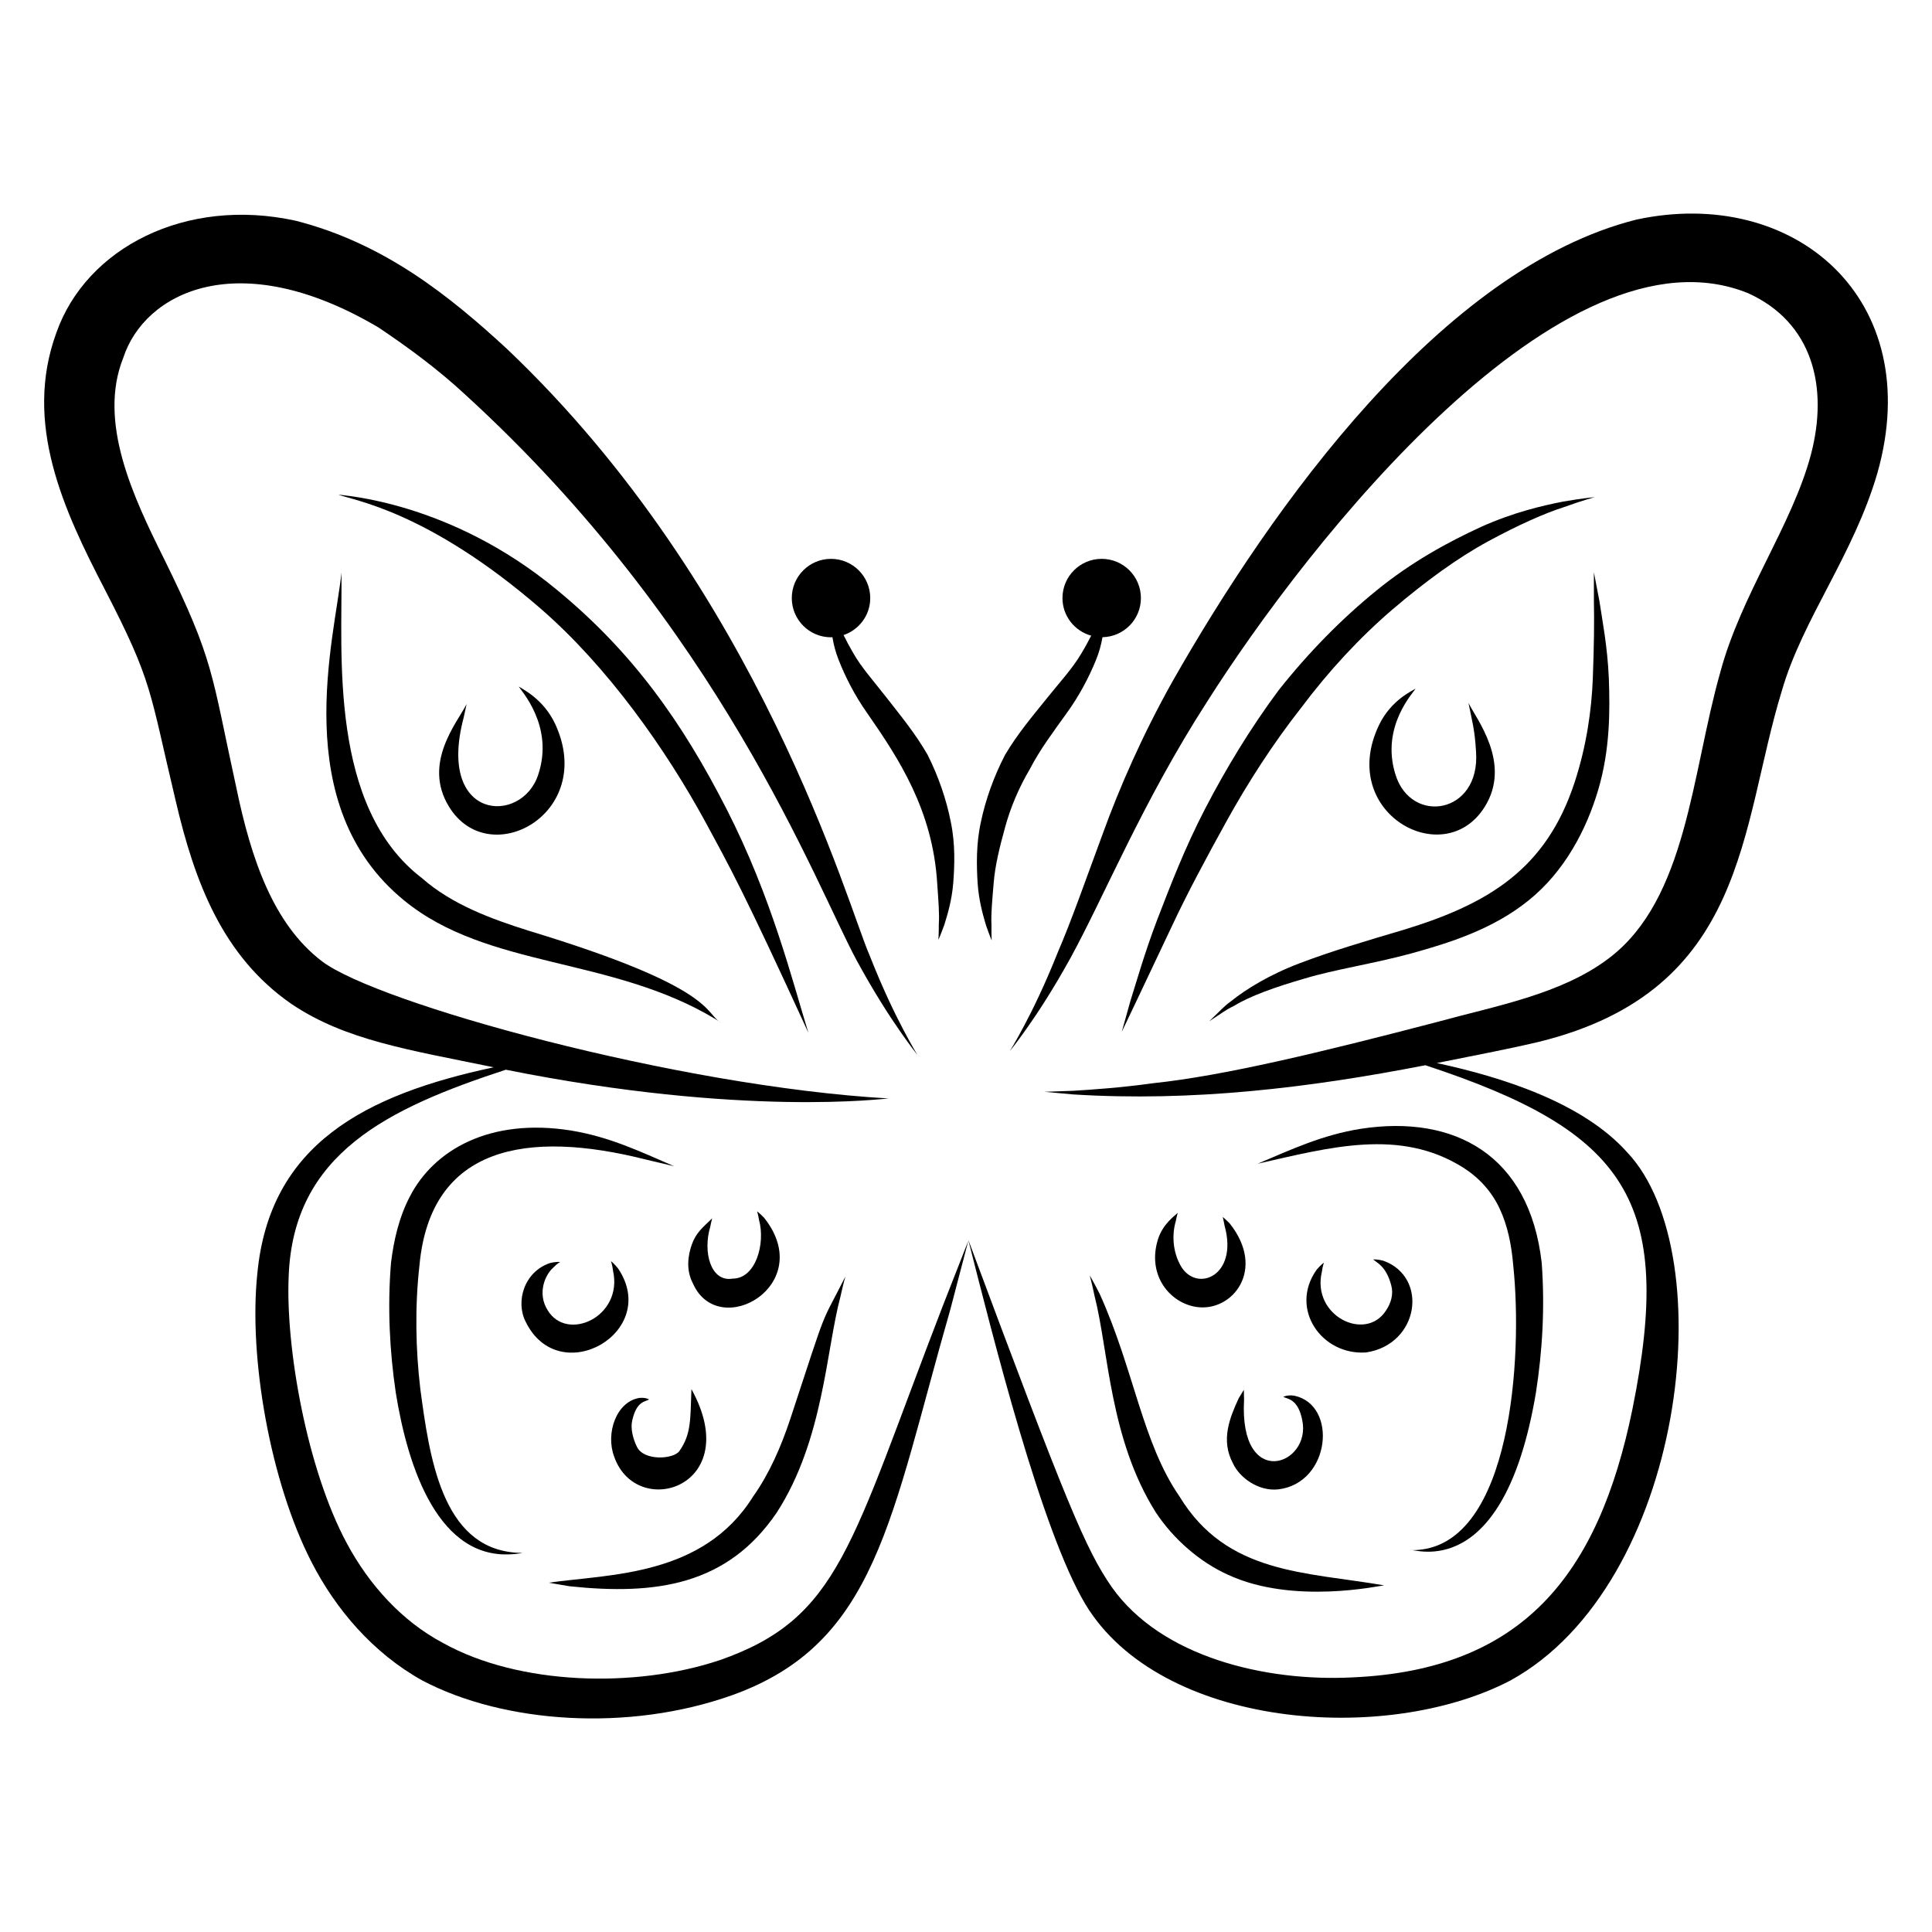
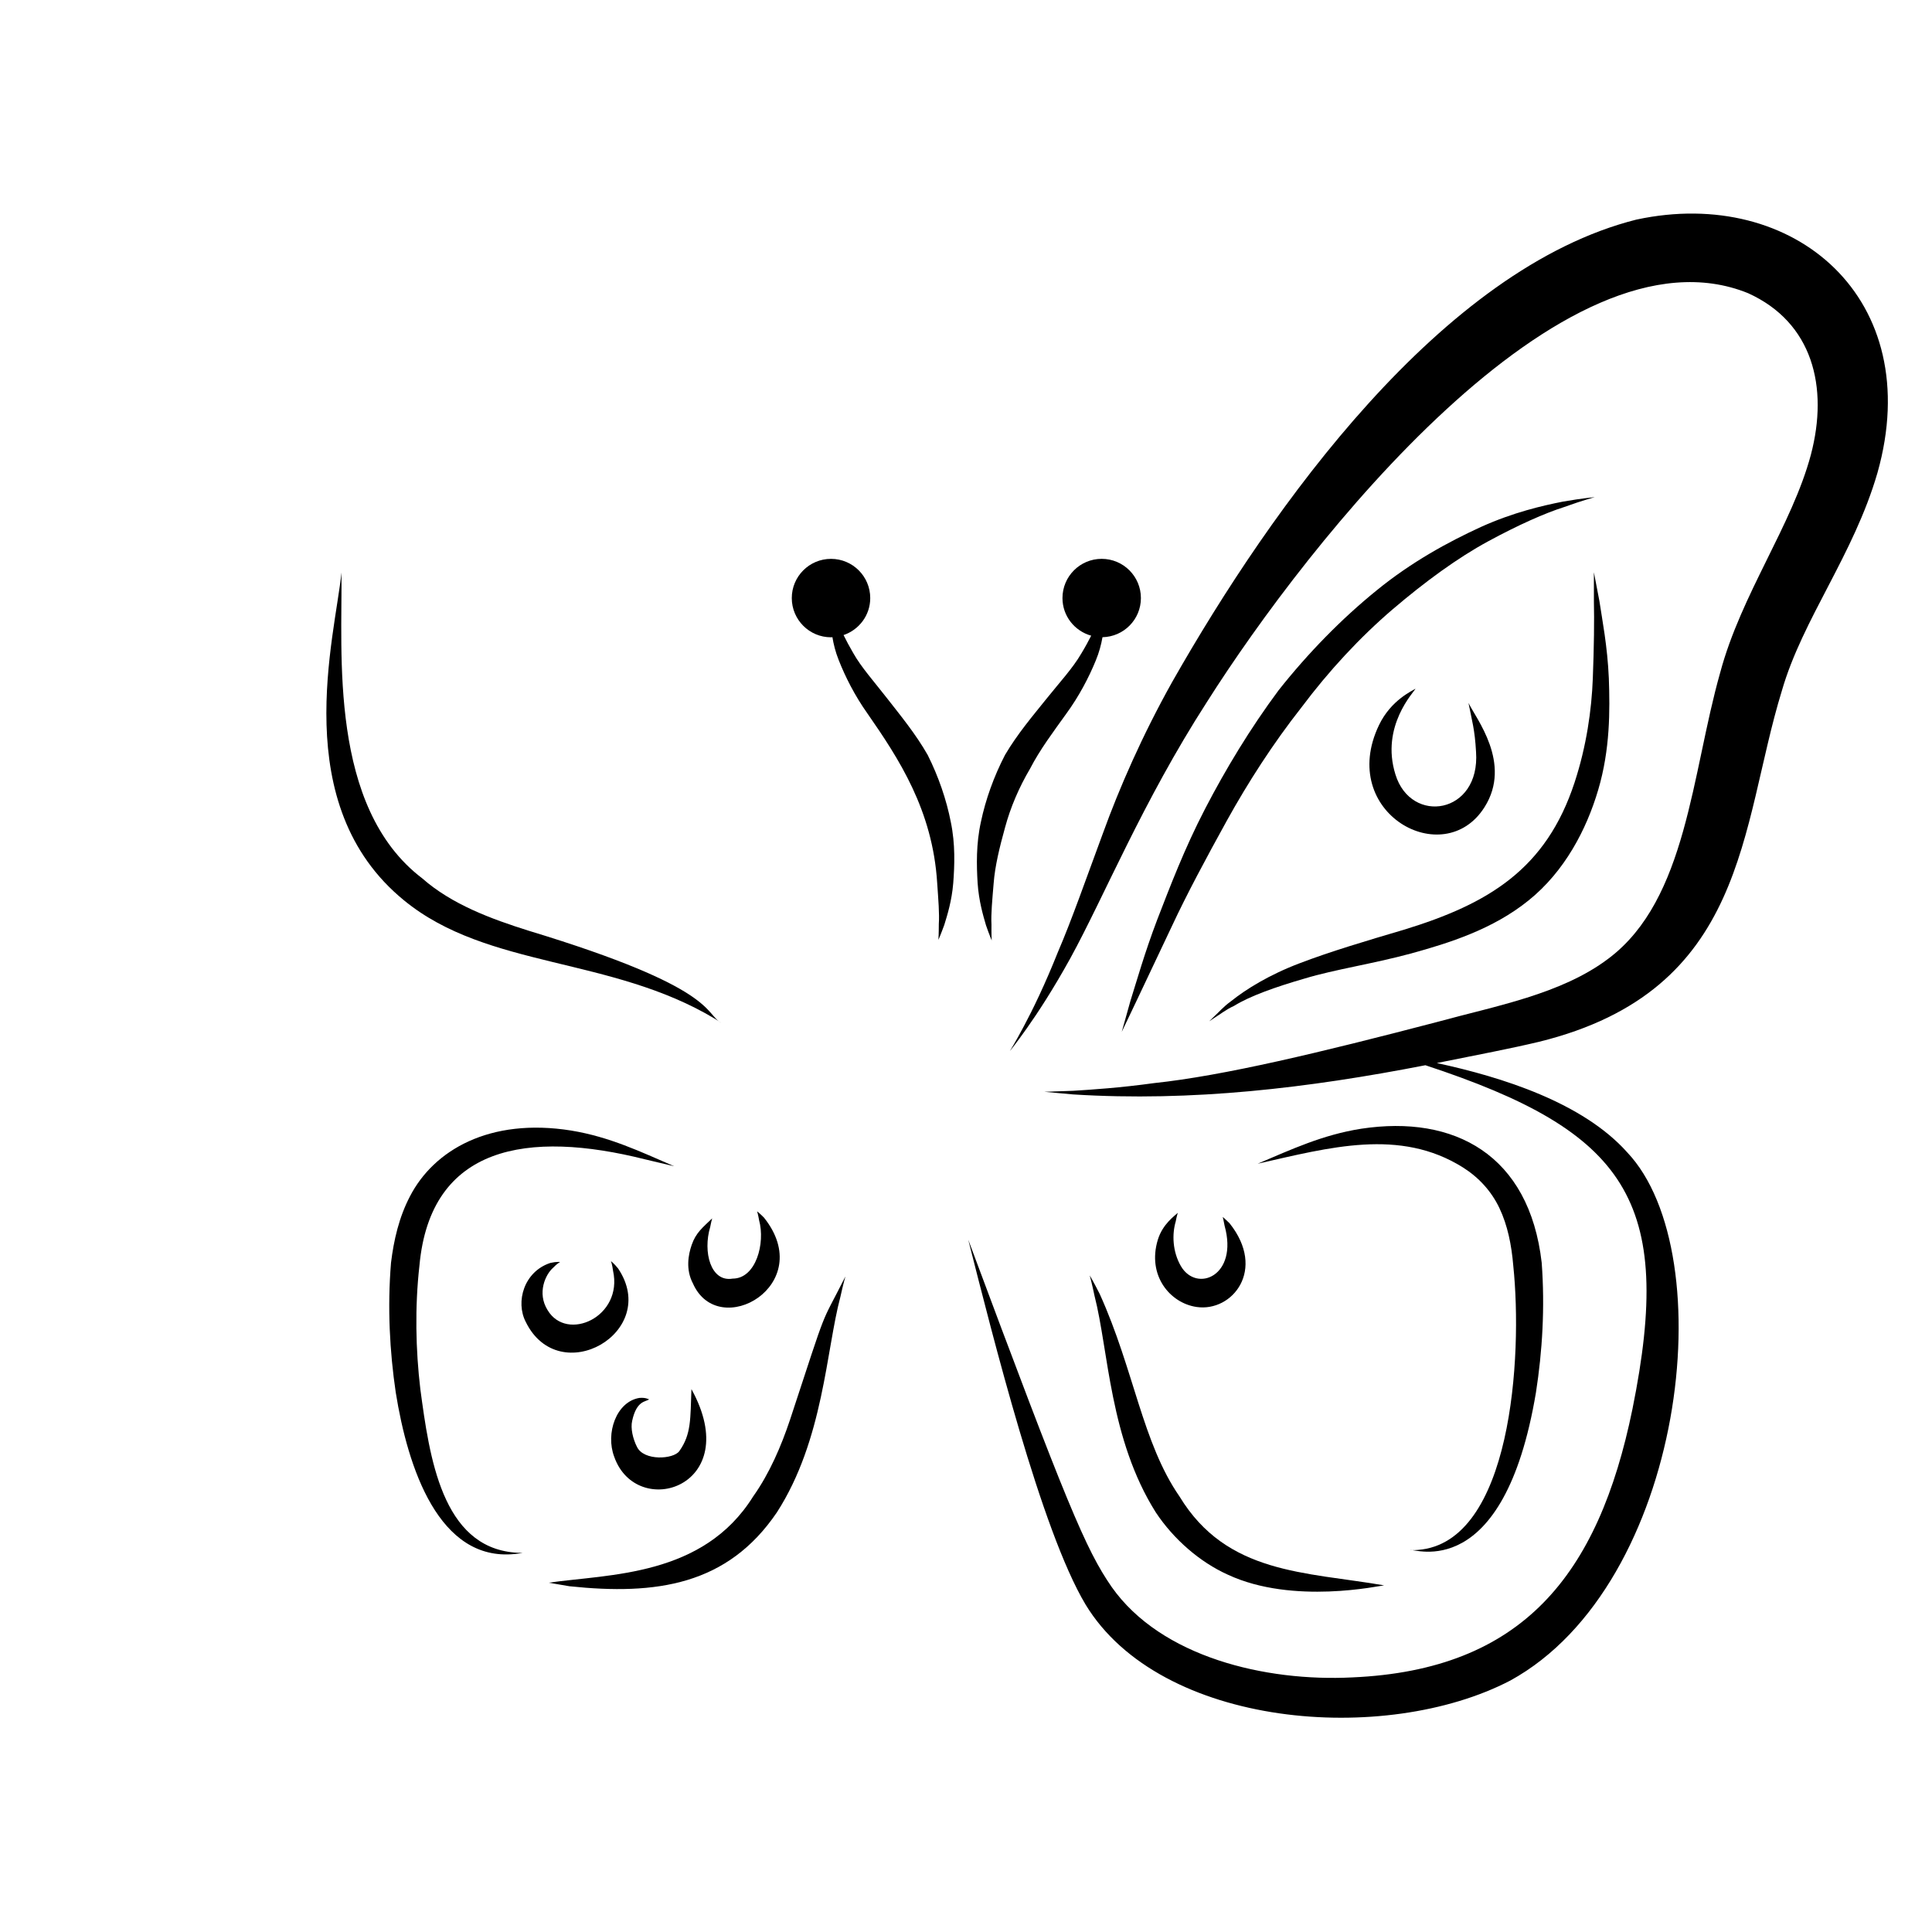
<svg xmlns="http://www.w3.org/2000/svg" fill="#000000" width="800px" height="800px" version="1.1" viewBox="144 144 512 512">
  <g>
    <path d="m577.76 202.17c-51.695 12.938-96.656 75.98-123.11 122.54-7.91 14.145-13.984 28.004-18.422 40.277-4.535 12.258-8.238 22.902-11.906 31.406-3.43 8.605-6.625 15.141-8.961 19.523-2.324 4.387-3.742 6.637-3.742 6.637s1.684-2.047 4.562-6.133c2.879-4.074 6.922-10.234 11.457-18.449 9.043-16.492 19.102-41.355 36.172-67.875 26.836-42.379 94.496-128.29 143.47-108.39 17.086 7.754 21.371 24.816 16.617 42.828-5.016 18.758-18.469 36.949-24.027 57.711-7.582 26.723-8.789 60.066-29.512 75.715-12.551 9.555-30.199 12.66-45.531 16.883-30.836 8.059-56.535 14.238-74.988 16.191-9.18 1.266-16.461 1.723-21.434 2.039-4.981 0.176-7.637 0.266-7.637 0.266s2.652 0.242 7.625 0.695c31.535 1.977 62.34-1.699 93.352-7.738 53.281 17.547 66.07 35.812 54.871 91.125-9.031 44.105-29.227 69.141-74.27 71.109-22.938 1.16-50.621-5.344-63.75-23.98-6.906-10.004-11.852-21.875-38-92.02 6.539 25.695 19.309 77.004 31.086 96.68 19.863 32.742 79.402 37.445 112.58 20.145 46.277-25.422 56.422-113.05 30.977-139.96-11.777-13.191-33.105-19.938-50.465-23.676 11.758-2.367 19.477-3.82 27.105-5.637 55.355-13.652 53.199-56.816 64.328-93.008 5.488-19.055 19.02-35.969 25.344-57.781 13.016-46.113-22.055-76.059-63.789-67.117z" />
    <path d="m536.46 283.65c-8.57 3.926-18.398 9.266-27.609 16.785-9.234 7.469-18.141 16.555-26.004 26.488-7.547 10.152-14.066 20.973-19.484 31.418-5.43 10.449-9.332 20.711-12.703 29.426-3.324 8.746-5.434 16.258-7.074 21.441-1.469 5.246-2.309 8.242-2.309 8.242s1.34-2.809 3.684-7.723c2.32-4.902 5.641-11.918 9.617-20.312 3.918-8.402 9.023-17.926 14.574-27.98 5.574-10.051 12.191-20.363 19.711-29.918 7.269-9.715 15.57-18.656 24.207-26.043 8.633-7.363 17.258-13.652 25.289-18.008 8.012-4.344 15.047-7.473 20.18-9.098 5.07-1.832 8.086-2.609 8.086-2.609s-3.09 0.242-8.473 1.184c-5.332 1.055-13.055 2.812-21.691 6.707z" />
    <path d="m470.24 409.33c-2.043 1.465-3.328 3.016-4.324 3.898-0.953 0.93-1.465 1.426-1.465 1.426s0.598-0.395 1.711-1.129c1.148-0.684 2.644-1.93 4.894-2.969 4.188-2.582 10.789-4.949 18.766-7.258 7.984-2.402 17.707-3.812 28.039-6.59 10.223-2.82 21.715-6.406 31.23-14.086 9.566-7.684 15.375-18.84 18.461-29.344 3.152-10.652 3.113-20.992 2.805-29.52-0.371-8.59-1.773-15.574-2.496-20.457-0.934-4.863-1.465-7.641-1.465-7.641s0 2.828 0.004 7.777c0.117 4.934 0.031 12.004-0.289 20.34-0.312 8.34-1.68 17.973-4.828 27.574-7.543 22.988-22.781 32.168-45.234 39.039-9.977 2.941-19.535 5.789-27.586 8.867-8.07 3.047-14.309 6.922-18.223 10.07z" />
    <path d="m435.45 486.94c-1.617-3.199-2.664-4.945-2.664-4.945s0.559 1.969 1.281 5.434c3.727 14.512 3.981 37.922 16.227 57.363 4.734 7.141 11.664 13.164 19.082 16.508 17.344 8.086 40.539 2.852 41.43 2.836-20.938-3.606-41.676-2.926-54.207-23.531-9.883-14.266-12.027-33.477-21.148-53.664z" />
    <path d="m551.05 512.98c1.688-10.844 2.398-22.496 1.516-34.348-3.281-28.625-23.152-39.258-47.82-35.508-10.242 1.609-18.438 5.457-27.453 9.27 19.031-4.297 37.668-9.516 54.398 0.988 4.125 2.598 7.523 6.238 9.672 10.781 2.168 4.547 3.219 9.82 3.668 15.242 2.539 24.223-0.488 73.395-25.234 75.336-1.301 0.113-2.008 0.055-2.008 0.055 0.762-0.559 24.699 9.316 33.262-41.816z" />
-     <path d="m473.69 514.91c-0.039-1.648-0.059-2.594-0.059-2.594s-0.496 0.816-1.363 2.242c-2.332 5.062-4.836 11.066-1.531 17.223 1.73 3.797 6.758 7.5 12.039 6.914 13.844-1.66 15.828-22.375 4.219-24.824-1.969-0.281-2.898 0.336-2.894 0.27 0.762 0.668 3.832 0.211 5.004 6.199 2.543 11.973-16.781 18.871-15.414-5.43z" />
-     <path d="m494.86 478.61s-0.758 0.516-1.883 1.801c-7.465 10.402 1.305 22.883 13.105 21.996 13.973-2.148 16.582-19.898 4.582-24.277-1.766-0.469-2.742-0.371-2.742-0.371 0.688 0.766 3.438 1.641 4.777 6.894 0.637 2.297-0.066 4.691-1.395 6.648-5.375 8.418-19.793 1.453-16.988-10.293 0.203-1.52 0.543-2.398 0.543-2.398z" />
    <path d="m456.13 465.41c-0.766 0.758-4.012 2.938-5.293 7.141-2.883 9.48 3.242 16.797 10.277 17.812 9.457 1.391 18.57-9.879 8.719-22.203-1.117-1.109-1.797-1.656-1.797-1.656s0.242 0.859 0.5 2.356c3.684 13.309-7.391 17.797-11.57 10.703-2.269-3.887-2.383-8.52-1.379-11.895 0.262-1.434 0.543-2.258 0.543-2.258z" />
    <path d="m519.12 326.5c-0.762 0.562-6.461 2.949-9.68 9.672-11.09 23.219 17.164 38.871 27.969 21.742 7.391-11.645-2.348-23.605-4.246-27.637 0.91 4.684 1.68 7.008 2.004 12.965 1.176 16.531-17.242 19.43-21.359 6.004-4.027-12.848 5.051-21.98 5.312-22.746z" />
-     <path d="m334.66 583.98c-22.281 7.465-53.121 6.656-73.277-4.586-10.895-5.785-19.586-15.414-25.5-26.461-10.504-19.523-16.23-51.707-15.379-70.738 1.215-32.566 26.398-44.496 57.547-54.711 62.996 12.625 100.66 7.598 101.45 7.617-56.094-3.195-135.72-25.266-150.2-36.371-12.895-9.852-18.758-27.09-22.707-46.148-6.625-30.27-5.781-33.387-19.098-60.445-8.145-16.371-17.656-36.297-10.816-53.352 5.602-17.141 30.309-30.09 67.645-7.988 8.023 5.379 15.816 11.145 22.902 17.719 67.82 61.914 92.719 129.51 103.87 150.13 4.512 8.285 8.559 14.527 11.445 18.668 2.883 4.148 4.578 6.234 4.578 6.234s-1.43-2.285-3.762-6.734c-2.34-4.441-5.539-11.059-8.945-19.73-5.719-12.945-28.898-96.883-96.133-160.69-15.086-13.902-32.398-27.895-55.895-33.891-29.125-6.406-55.535 7.148-63.457 29.703-8.766 23.984 1.918 46.934 12.797 67.902 12.824 24.84 11.746 26.391 18.844 56.156 5.031 21.535 12.414 41.125 30.598 53.746 14.34 9.691 31.207 12.199 53.656 16.832-34.082 7.281-59.387 20.402-62.629 54.676-2.352 22.363 3.488 55.258 14.324 76.371 6.41 12.543 16.348 24.207 29.391 31.453 21.59 11.387 54.629 13.688 82.074 3.91 38.398-13.715 41.957-46.809 57.883-102.3 3.012-11.512 4.734-18.09 4.734-18.09s-2.481 6.328-6.828 17.406c-24.492 63.457-27.145 82.551-59.105 93.719z" />
-     <path d="m358.23 417.7c-4.316-14.012-9.762-35.953-21.648-59.227-11.855-23.242-25.086-41.812-45.09-58.23-28.434-23.547-57.051-24.922-57.82-25.168 3.5 1.48 23.355 4.035 53.59 30.203 17.785 15.43 33.145 37.234 43.527 56.277 6.664 12.281 10.23 18.566 27.441 56.145z" />
    <path d="m234.49 295.73c-1.668 16.988-14.406 61.602 16.59 86.883 22.16 18.172 54.832 14.781 82.488 31.438 1.098 0.73 1.684 1.125 1.684 1.125-4.715-2.621-0.875-9.273-51.184-24.535-9.871-3.106-20.328-6.953-28.18-13.875-24.816-18.879-21.129-59.715-21.398-81.035z" />
    <path d="m349.88 544.8c12.383-19.215 13.055-43.043 16.84-57.152 0.75-3.43 1.324-5.375 1.324-5.375-7.082 14.055-4.164 6.019-14.695 38.023-2.332 6.961-5.414 14.176-9.77 20.305-13.25 21.234-38.059 20.523-54.18 22.832 0 0 2 0.34 5.504 0.938 23.027 2.434 41.895-0.289 54.977-19.57z" />
    <path d="m295.39 443.61c-21.695-3.473-36.457 5.231-42.75 17.438-2.906 5.551-4.293 11.652-5.016 17.582-0.977 11.844-0.352 23.512 1.254 34.387 3.199 20.012 11.414 44.836 31.52 42.812 1.383-0.129 2.094-0.32 2.094-0.32s-0.742 0.055-2.098-0.066c-19.301-1.602-22.59-25.336-25.004-43.328-1.234-10.391-1.473-21.758-0.238-32.695 2.898-31.922 28.773-35.988 59.844-28.172 4.879 1.16 7.672 1.82 7.672 1.82-9.016-3.898-17.117-7.781-27.277-9.457z" />
    <path d="m312.79 527.41c-1.059-2.098-1.727-4.902-1.254-6.898 1.191-5.492 3.703-4.984 4.473-5.672-0.004 0.062-0.777-0.543-2.574-0.375-6.133 1.016-9.004 9.41-6.664 15.586 5.973 16.996 34.73 7.949 20.469-17.914-0.312 7.75 0.02 11.898-3.207 16.418-1.531 2.172-9.422 2.695-11.242-1.145z" />
    <path d="m307.8 480.15c-1.117-1.371-1.891-1.941-1.891-1.941s0.355 0.934 0.551 2.539c2.731 12.238-12.246 19.039-17.352 10.43-2.824-4.519-0.57-9.441 1.477-11.211 1.008-1.09 1.852-1.523 1.852-1.523s-0.902-0.137-2.59 0.246c-6.965 2.273-9.305 10.285-6.504 15.652 8.879 18.074 35.812 2.707 24.457-14.191z" />
    <path d="m332.74 466.88c-2.492 2.398-4.312 3.777-5.438 7.039-0.895 2.586-1.629 6.5 0.336 10.215 6.809 15.406 33.074 0.375 18.82-17.461-1.117-1.133-1.82-1.66-1.82-1.66s0.281 0.855 0.527 2.352c1.68 6.09-0.809 15.484-7 15.48-5.844 1-7.934-7.09-5.953-13.676 0.273-1.453 0.527-2.289 0.527-2.289z" />
-     <path d="m267.66 330.57c-2.387 4.805-11.785 15.625-4.676 27.199 10.609 17.352 39.016 1.863 28.211-21.766-3.137-6.844-8.918-9.461-9.695-10.055 0.254 0.762 9.5 10.316 5.125 23.371-4.367 13.363-27.02 12.254-19.75-15.141 0.496-2.297 0.785-3.609 0.785-3.609z" />
    <path d="m405.3 389.21c0.898 2.594 1.508 4.016 1.508 4.016s-0.09-1.566-0.059-4.258c-0.152-2.668 0.211-6.492 0.582-10.922 0.336-4.453 1.559-9.512 3.016-14.75 1.414-5.266 3.703-10.637 6.625-15.574 2.613-5.07 6.195-9.824 9.555-14.512 3.406-4.648 6.027-9.676 7.844-14.113 0.918-2.199 1.465-4.316 1.801-6.231 5.641-0.117 10.18-4.703 10.18-10.371 0-5.738-4.652-10.395-10.395-10.395-5.738 0-10.391 4.652-10.391 10.395 0 4.769 3.231 8.746 7.613 9.969-0.758 1.492-1.617 3.07-2.641 4.758-2.223 3.832-5.734 7.625-9.277 12.043-3.535 4.414-7.613 9.191-10.922 14.805-2.969 5.731-5.148 11.832-6.379 17.707-1.305 5.879-1.168 11.539-0.879 16.254 0.32 4.75 1.457 8.57 2.219 11.18z" />
    <path d="m364.23 312.89c0.125 0 0.242-0.031 0.367-0.035 0.305 1.855 0.801 3.894 1.652 6.031 1.738 4.426 4.277 9.473 7.613 14.168 8.293 11.941 17.316 25.633 18.504 44.992 0.305 4.398 0.617 8.18 0.43 10.816 0 2.66-0.109 4.203-0.109 4.203s0.625-1.398 1.559-3.961c0.797-2.578 1.984-6.356 2.371-11.066 0.355-4.68 0.578-10.316-0.645-16.195-1.145-5.875-3.234-11.992-6.125-17.766-3.231-5.656-7.25-10.504-10.715-14.961-3.473-4.465-6.906-8.285-9.047-12.102-0.984-1.684-1.809-3.242-2.535-4.715 4.098-1.391 7.07-5.231 7.07-9.801 0-5.738-4.652-10.395-10.395-10.395-5.742 0-10.395 4.652-10.395 10.395 0.004 5.738 4.656 10.391 10.398 10.391z" />
  </g>
</svg>